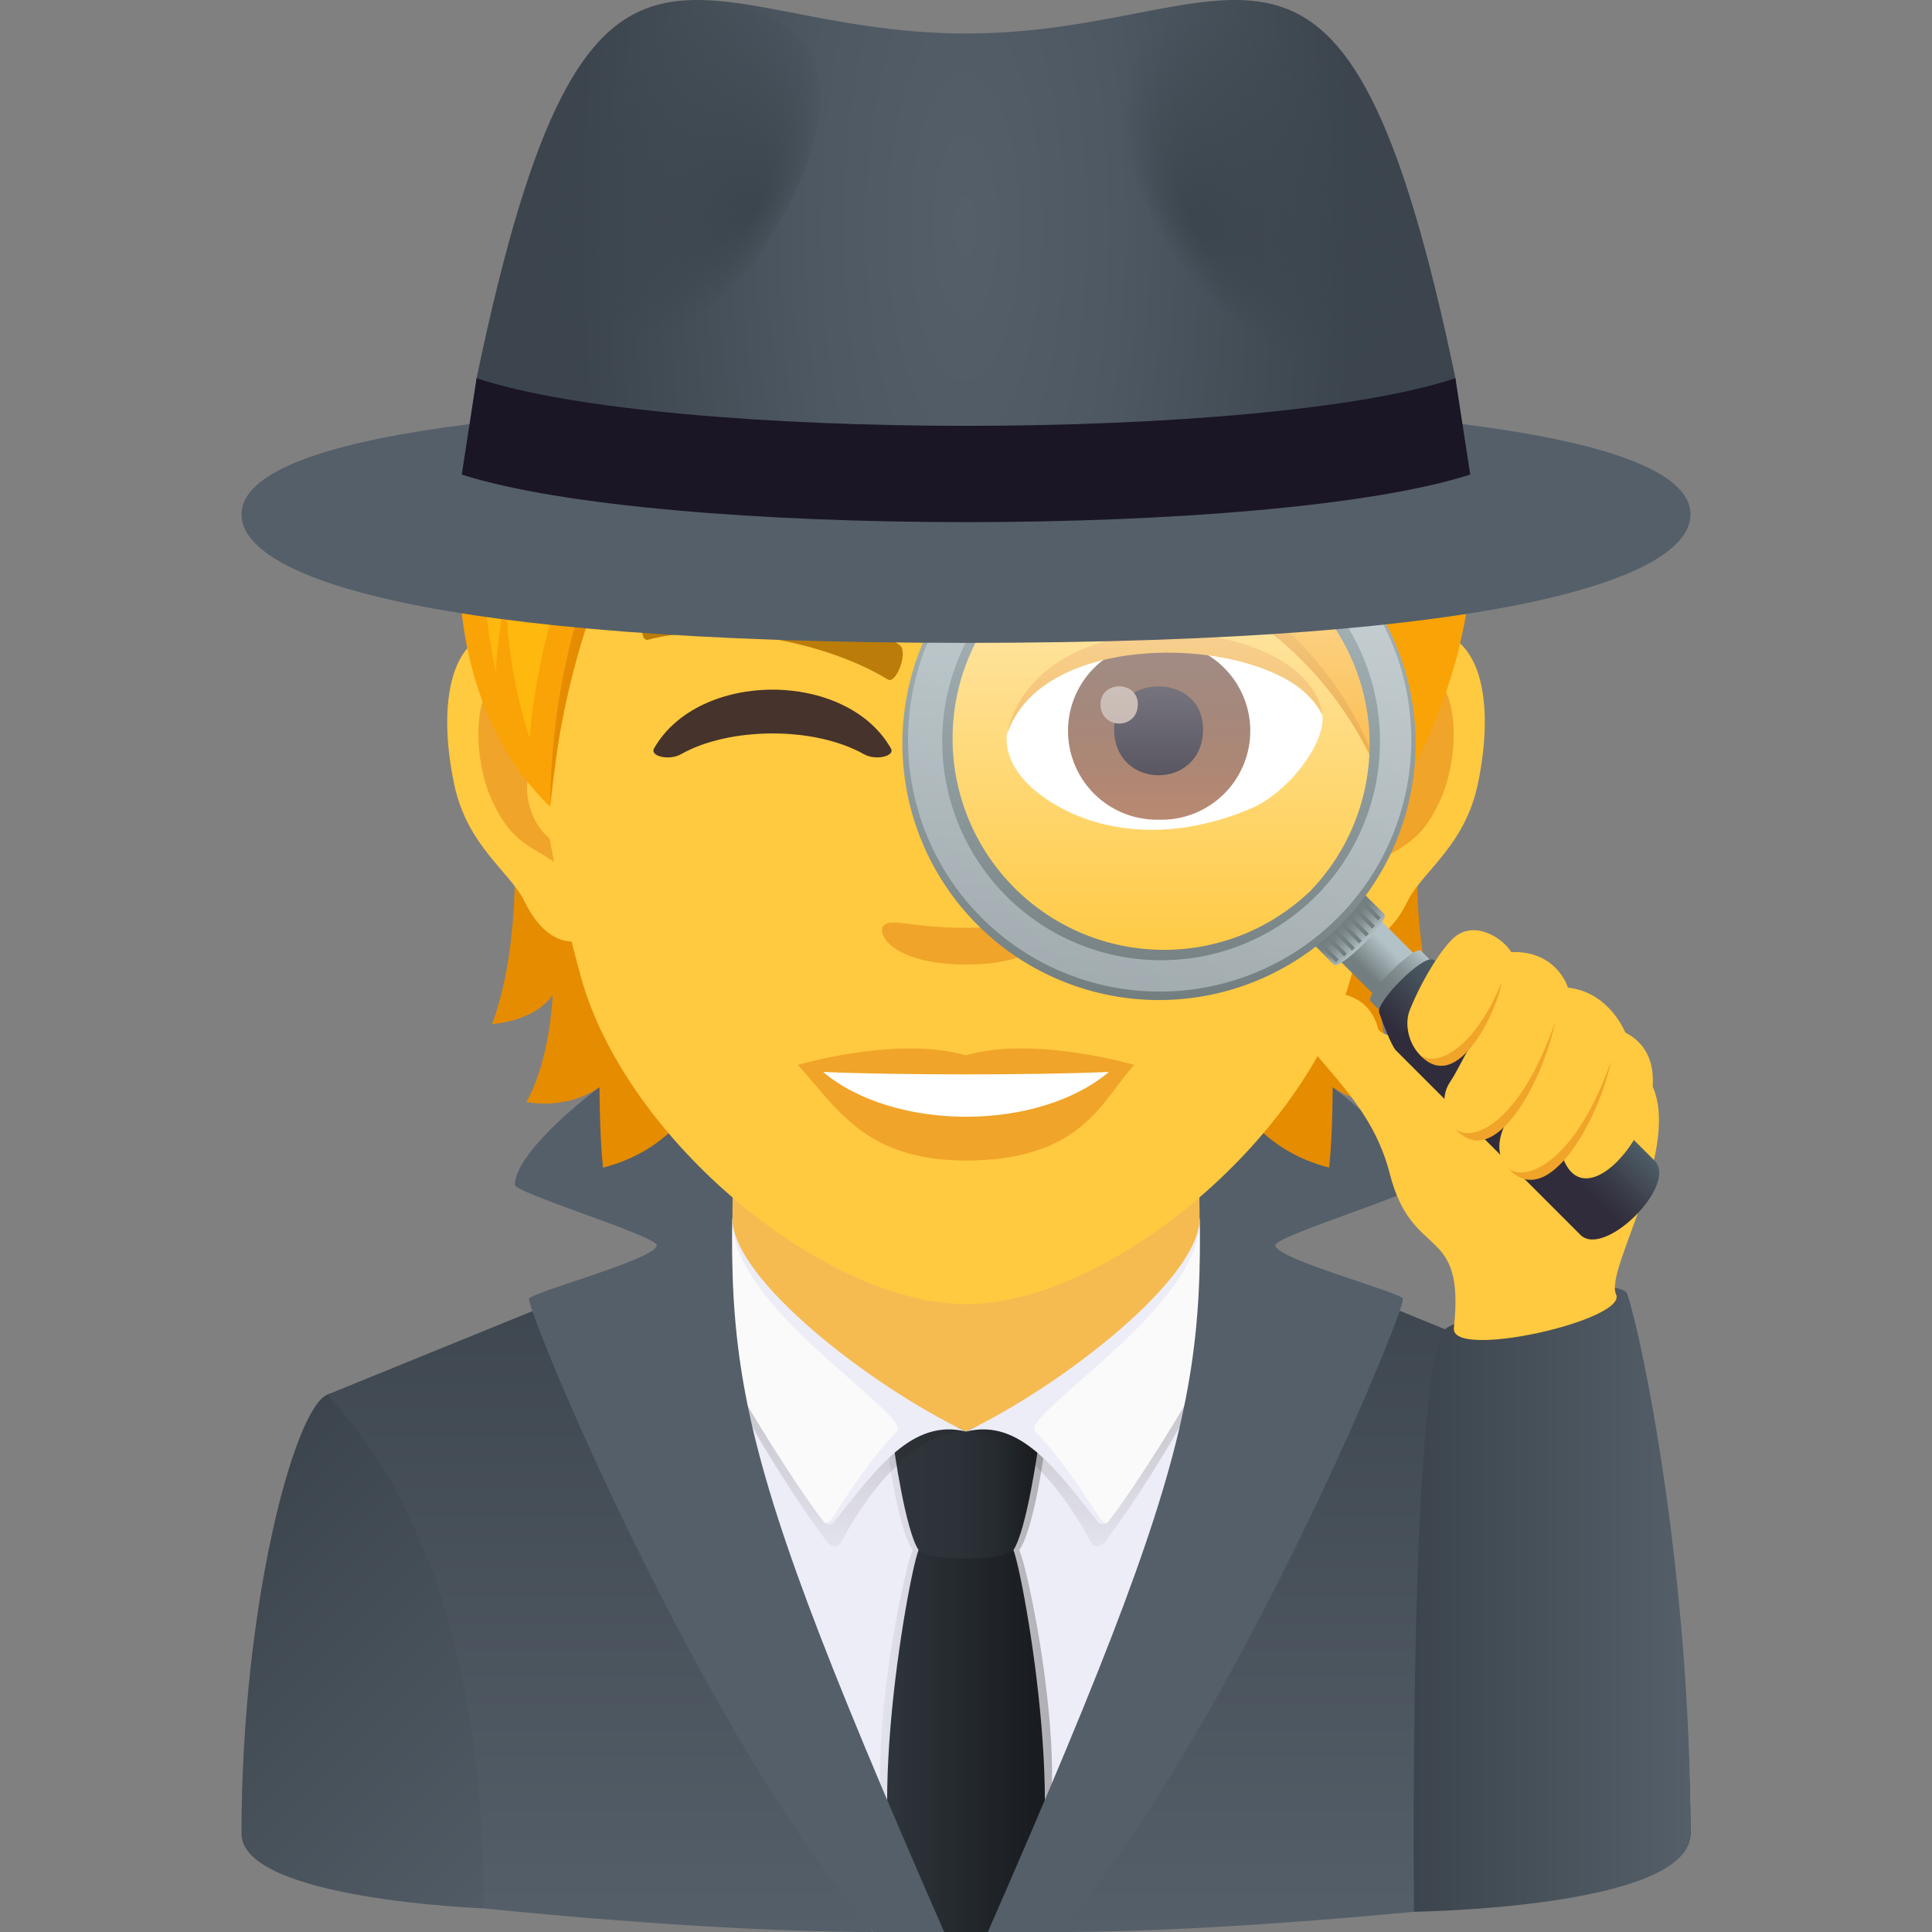
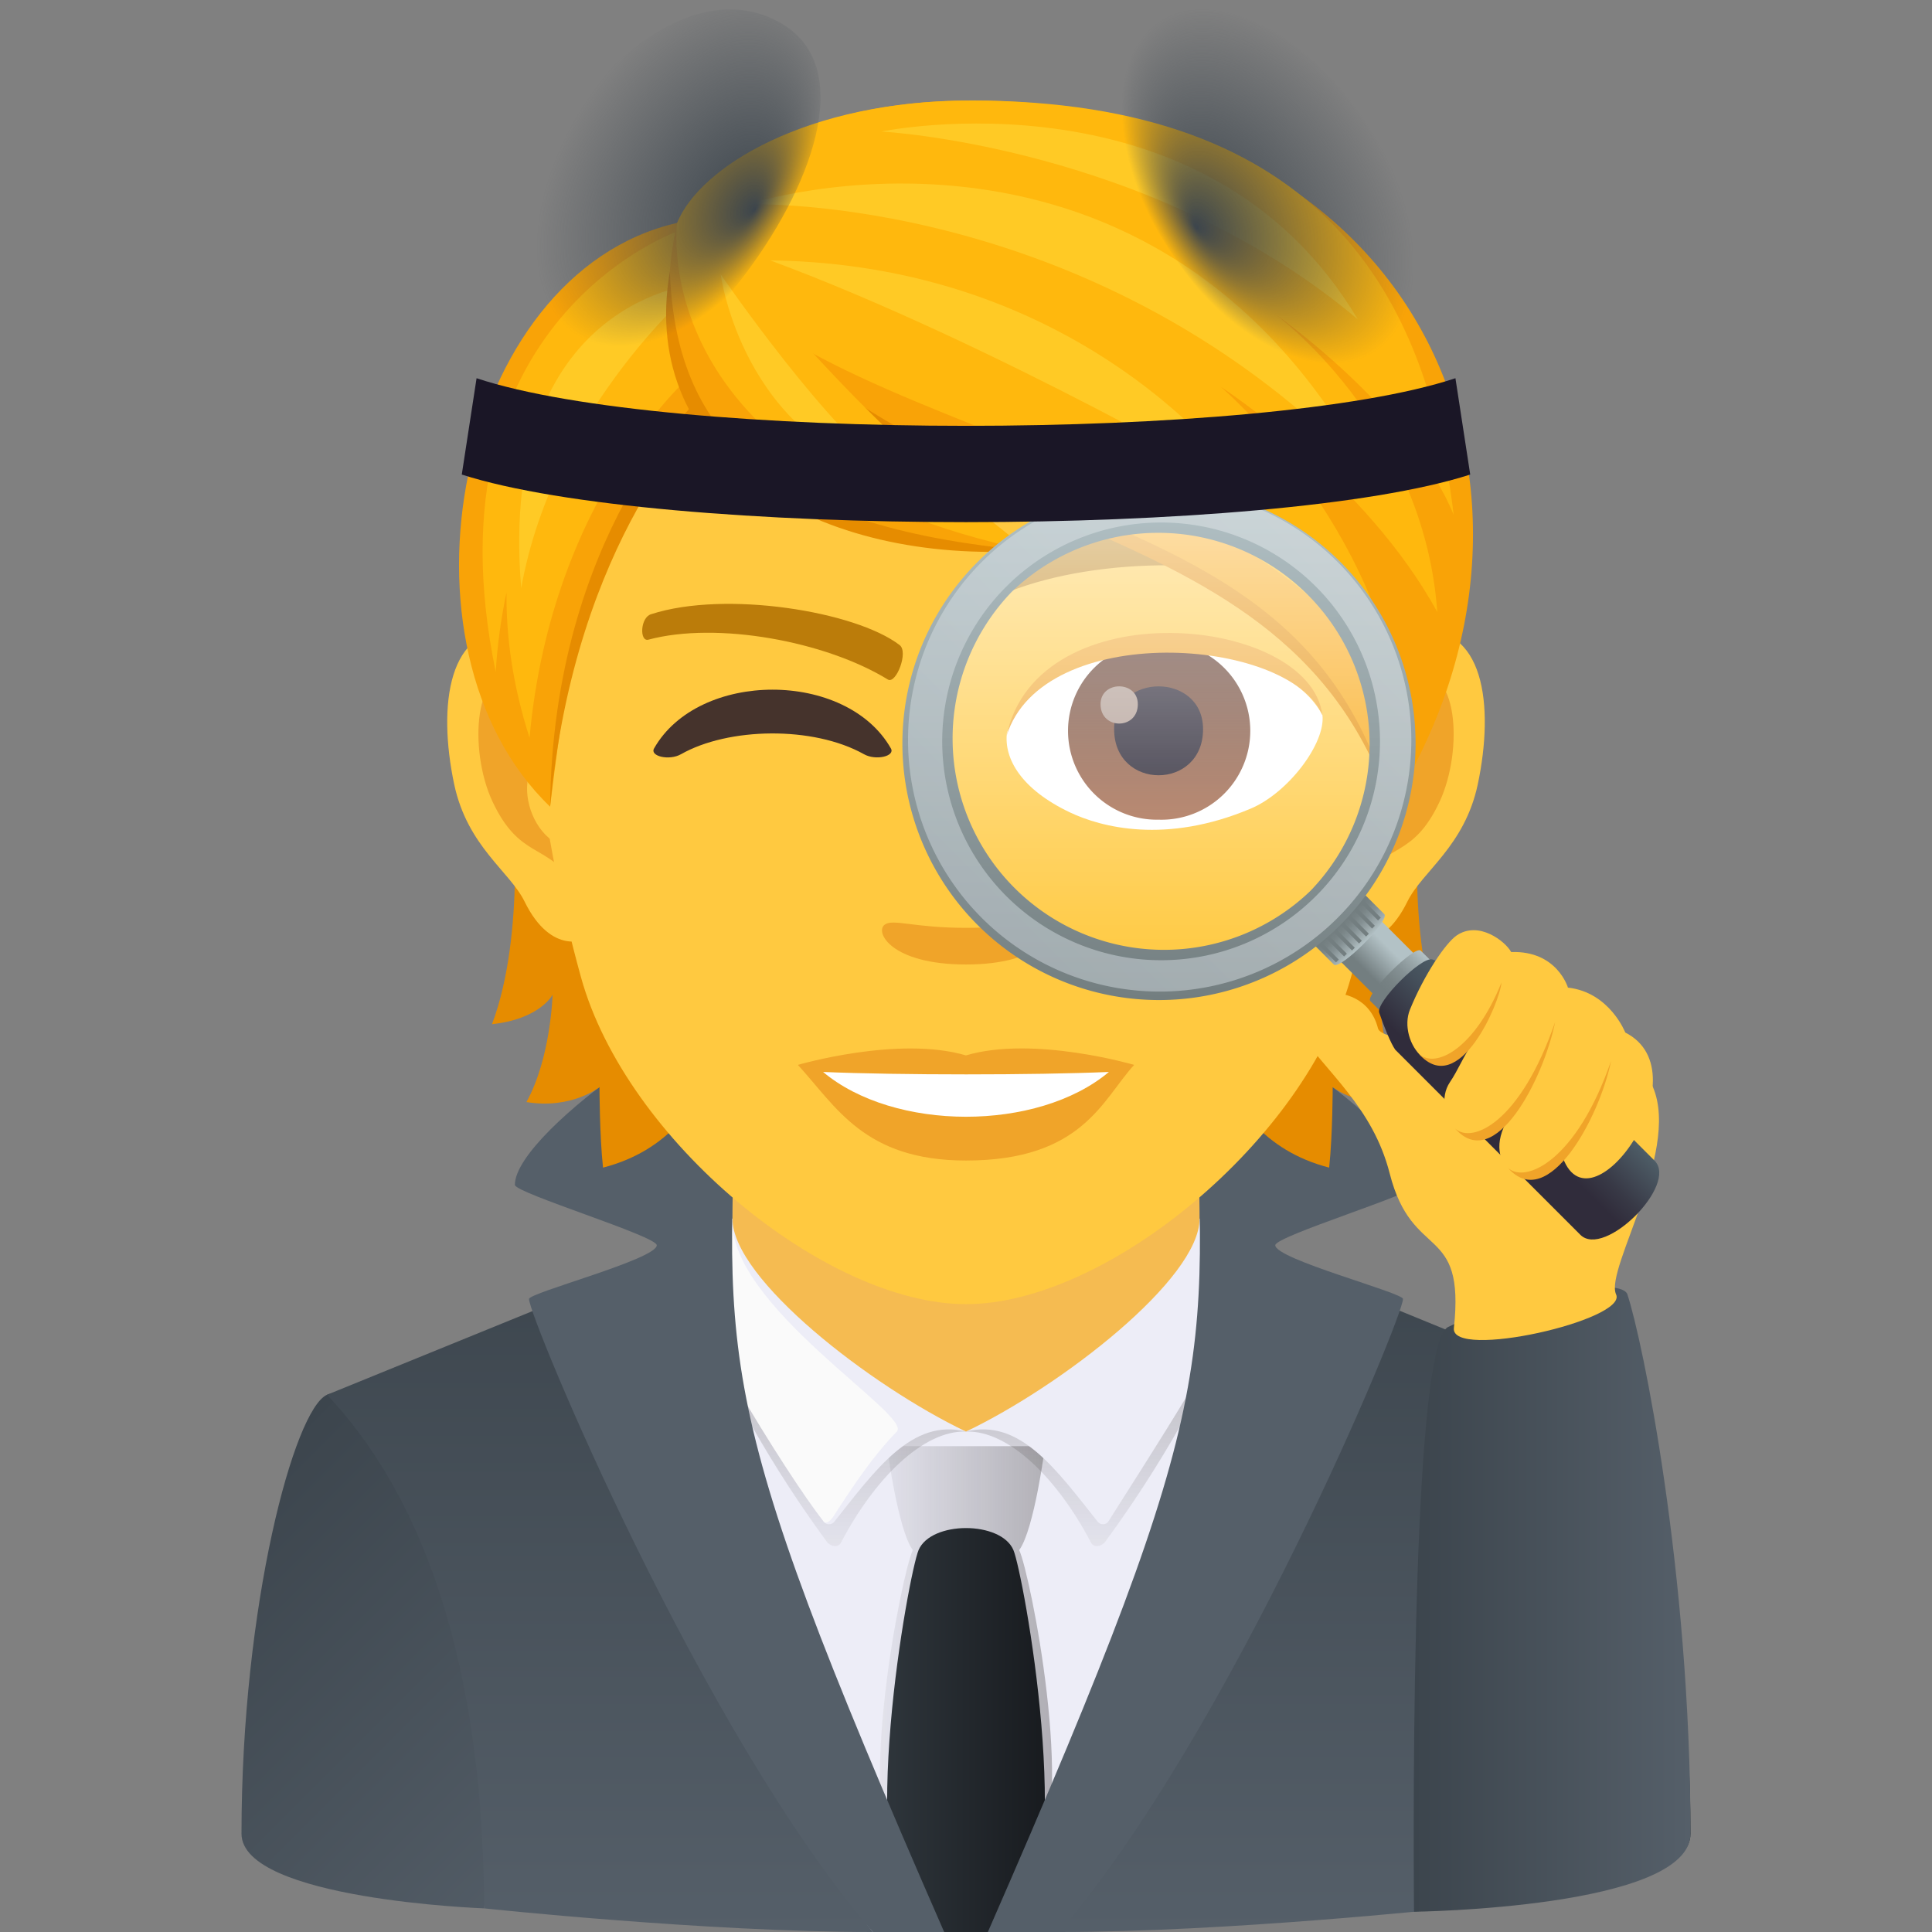
<svg xmlns="http://www.w3.org/2000/svg" viewBox="0 0 64 64">
  <rect x="0" y="0" width="64" height="64" fill="#808080" stroke="none" />
  <linearGradient id="a" x1="47.244" x2="60.35" y1="64.12" y2="51.014" gradientTransform="translate(-3.946 -1.626)" gradientUnits="userSpaceOnUse">
    <stop offset="0" stop-color="#13171a" />
    <stop offset=".04" stop-color="#161a1d" />
    <stop offset=".316" stop-color="#23292e" />
    <stop offset=".62" stop-color="#2b3238" />
    <stop offset="1" stop-color="#2e353b" />
  </linearGradient>
  <path d="M56 60.742c0-7.562-1.745-14.057-2.833-14.539-1.214-.537-7.78 2.864-7.78 2.864l2.58 14.15S56 62.926 56 60.742z" fill="url(#a)" />
  <linearGradient id="b" x1="11.542" x2="24.648" y1="51.014" y2="64.12" gradientTransform="translate(-3.946 -1.626)" gradientUnits="userSpaceOnUse">
    <stop offset="0" stop-color="#3c454d" />
    <stop offset="1" stop-color="#555f69" />
  </linearGradient>
  <path d="M16.033 63.217l2.58-14.15s-6.565-3.401-7.78-2.864C9.746 46.685 8 53.18 8 60.743c0 2.183 8.033 2.474 8.033 2.474z" fill="url(#b)" />
  <linearGradient id="c" x1="35.946" x2="35.946" y1="65.626" y2="42.534" gradientTransform="translate(-3.946 -1.626)" gradientUnits="userSpaceOnUse">
    <stop offset="0" stop-color="#555f69" />
    <stop offset="1" stop-color="#3c454d" />
  </linearGradient>
  <path d="M47.967 63.217c.008-4.84.741-12.282 5.2-17.014l-12.94-5.295-16.453.026-12.94 5.269c4.458 4.732 5.191 12.175 5.2 17.014 0 0 7.337.783 12.878.783 2.557-1.825 3.95-1.501 6.176 0 5.585 0 12.88-.783 12.88-.783z" fill="url(#c)" />
  <path d="M33.098 64c2.503-5.893 10.208-17.717 6.997-22.538-2.38-3.575-13.731-3.511-16.19 0C20.61 46.17 24.39 58.107 28.912 64h4.186z" fill="#ededf7" />
  <path d="M24.263 36.56v5.6c.869 2.243 4.254 4.174 7.737 5.263 3.484-1.09 6.87-3.02 7.737-5.263v-5.6H24.263z" fill="#f5bb51" />
  <linearGradient id="d" x1="33.094" x2="38.798" y1="56.835" y2="56.835" gradientTransform="translate(-3.946 -1.626)" gradientUnits="userSpaceOnUse">
    <stop offset="0" stop-color="#211c1a" stop-opacity=".05" />
    <stop offset="1" stop-color="#211c1a" stop-opacity=".3" />
  </linearGradient>
  <path d="M33.762 51.348c.5-.678.858-3.442.858-3.442h-5.24s.358 2.764.858 3.442c-.367.774-1.883 8.386-.553 10.318.775 1.127 3.856 1.127 4.63 0 1.33-1.932-.186-9.544-.553-10.318z" fill="url(#d)" />
  <linearGradient id="e" x1="33.333" x2="38.559" y1="58.935" y2="58.935" gradientTransform="translate(-3.946 -1.626)" gradientUnits="userSpaceOnUse">
    <stop offset="0" stop-color="#2e353b" />
    <stop offset="1" stop-color="#181b1f" />
  </linearGradient>
  <path d="M33.571 51.348c-.413-.972-2.728-.972-3.142 0-.327.773-2.1 10.43-.117 12.652h3.376c1.983-2.222.21-11.879-.117-12.652z" fill="url(#e)" />
  <linearGradient id="f" x1="33.55" x2="38.341" y1="50.993" y2="50.993" gradientTransform="translate(-3.946 -1.626)" gradientUnits="userSpaceOnUse">
    <stop offset="0" stop-color="#2e353b" />
    <stop offset=".432" stop-color="#2c3238" />
    <stop offset=".731" stop-color="#252a2f" />
    <stop offset=".99" stop-color="#191c20" />
    <stop offset="1" stop-color="#181b1f" />
  </linearGradient>
-   <path d="M32 47.423c-1.736-.938-2.395.483-2.395.483s.378 2.764.824 3.442c.249.377 2.894.377 3.142 0 .446-.678.825-3.442.825-3.442s-.66-1.421-2.396-.483z" fill="url(#f)" />
  <linearGradient id="g" x1="-38.526" x2="-38.526" y1="52.841" y2="44.013" gradientTransform="matrix(-1 0 0 1 -11.196 -1.626)" gradientUnits="userSpaceOnUse">
    <stop offset="0" stop-color="#211c1a" stop-opacity=".05" />
    <stop offset="1" stop-color="#211c1a" stop-opacity=".3" />
  </linearGradient>
  <path d="M32 47.423c-1.398-.048-3.02 1.531-4.143 3.682-.089.17-.348.13-.463-.028-1.002-1.36-3.347-4.753-4.734-8.69 4.147 3.478 9.34 5.036 9.34 5.036z" fill="url(#g)" />
  <linearGradient id="h" x1="40.616" x2="40.616" y1="52.841" y2="44.013" gradientTransform="translate(-3.946 -1.626)" gradientUnits="userSpaceOnUse">
    <stop offset="0" stop-color="#211c1a" stop-opacity=".05" />
    <stop offset="1" stop-color="#211c1a" stop-opacity=".3" />
  </linearGradient>
  <path d="M32 47.423c1.398-.048 3.02 1.531 4.143 3.682.09.17.348.13.464-.028 1.002-1.36 3.346-4.753 4.733-8.69-4.147 3.478-9.34 5.036-9.34 5.036z" fill="url(#h)" />
  <path d="M41.339 42.121c-.174-.416-1.35-1.843-1.602-1.75 0 1.998-4.575 5.542-7.737 7.052 1.786-.45 2.99 1.258 4.366 2.99.088.11.277.106.35-.012.832-1.34 4.92-7.567 4.623-8.28z" fill="#ededf7" />
-   <path d="M41.339 42.121c-.174-.416-1.35-1.843-1.602-1.75.14 2.884-5.98 6.506-5.446 7.052.767.782 1.428 1.764 2.11 2.823.076.117.227.265.315.155 1.227-1.54 4.92-7.567 4.623-8.28z" fill="#fafafa" />
  <path d="M22.661 42.121c.174-.416 1.35-1.843 1.602-1.75 0 1.998 4.575 5.542 7.737 7.052-1.786-.45-2.99 1.258-4.366 2.99-.087.11-.277.106-.35-.012-.832-1.34-4.92-7.567-4.623-8.28z" fill="#ededf7" />
  <path d="M22.661 42.121c.174-.416 1.35-1.843 1.602-1.75-.14 2.884 5.98 6.506 5.446 7.052-.767.782-1.428 1.764-2.11 2.823-.075.117-.227.265-.315.155-1.227-1.54-4.92-7.567-4.623-8.28z" fill="#fafafa" />
  <path d="M46.945 39.25c0-1.849-7.483-6.833-7.431-5.324.394 11.323 1.248 11.7-6.79 30.074h2.364c5.683-6.614 11.388-20.366 11.388-20.97 0-.208-4.231-1.317-4.231-1.78 0-.303 4.7-1.731 4.7-2zm-22.459-5.324c.053-1.51-7.43 3.475-7.43 5.324 0 .269 4.7 1.696 4.7 2 0 .463-4.232 1.572-4.232 1.78 0 .603 5.706 14.356 11.388 20.97h2.365c-8.039-18.374-7.184-18.751-6.79-30.074z" fill="#555f69" />
  <path d="M16.971 26.463s.461 4.461-.673 7.465c1.595-.171 2.007-.976 2.007-.976s-.055 2.09-.866 3.555c1.499.247 2.42-.495 2.42-.495s0 1.58.117 2.667c4.365-1.128 4.104-6.208 4.104-6.208l-7.108-6.008zm30.73 7.465c-1.134-3.01-.673-7.465-.673-7.465l-7.102 6.008s-.261 5.08 4.104 6.208c.117-1.086.117-2.668.117-2.668s.921.743 2.42.495c-.818-1.457-.866-3.554-.866-3.554s.405.805 2 .977z" fill="#e68c00" />
  <path d="M46.87 20.9c-2.303.283-3.967 7.99-2.517 10.024.2.282 1.39.736 2.269-1.059.488-.996 1.89-1.821 2.33-3.877.557-2.626.214-5.362-2.082-5.087zm-29.74 0c2.303.283 3.966 7.99 2.516 10.024-.2.282-1.389.736-2.269-1.059-.488-.996-1.89-1.821-2.33-3.877-.557-2.626-.207-5.362 2.083-5.087z" fill="#ffc940" />
  <path d="M46.808 22.379c-.598.193-1.258 1.107-1.609 2.626 2.097-.454 1.574 3.046-.247 3.114.013.351.04.715.082 1.093.88-1.278 1.774-.763 2.66-2.667.791-1.712.605-4.634-.886-4.166zM18.8 24.998c-.357-1.52-1.01-2.433-1.609-2.619-1.484-.468-1.677 2.454-.88 4.166.887 1.897 1.781 1.389 2.661 2.667.041-.385.069-.742.082-1.1-1.807-.082-2.323-3.533-.254-3.114z" fill="#f0a429" />
  <path d="M32 6.08c-9.976 0-14.781 8.125-14.183 18.568.124 2.096.708 5.128 1.43 7.727C20.739 37.77 27.339 43.202 32 43.202s11.253-5.43 12.752-10.827c.722-2.599 1.306-5.624 1.43-7.727C46.78 14.205 41.975 6.079 32 6.079z" fill="#ffc940" />
  <path d="M43.993 18.592c-2.976-1.578-8.672-1.654-10.796-.554-.456.21-.154 1.703.228 1.562 2.956-1.17 7.727-1.195 10.496.1.37.167.523-.89.072-1.108zm-22.42 1.753c2.457-.795 6.764-.095 8.222 1.019.314.218-.11 1.305-.38 1.148-2.08-1.277-5.673-1.93-7.937-1.322-.298.078-.273-.74.095-.845z" fill="#bb7c0a" />
-   <path d="M34.692 30.628c-.284-.198-.952.108-2.692.108-1.736 0-2.406-.306-2.69-.108-.341.24.201 1.322 2.69 1.322 2.49 0 3.035-1.082 2.692-1.322z" fill="#f0a429" />
+   <path d="M34.692 30.628c-.284-.198-.952.108-2.692.108-1.736 0-2.406-.306-2.69-.108-.341.24.201 1.322 2.69 1.322 2.49 0 3.035-1.082 2.692-1.322" fill="#f0a429" />
  <path d="M33.357 24.265c-.11.863.473 1.883 2.093 2.65 1.028.486 3.167 1.059 5.977-.127 1.264-.531 2.49-2.183 2.38-3.099-1.525-2.871-9.026-3.29-10.45.576z" fill="#fff" />
  <linearGradient id="i" x1="-1210.417" x2="-1210.417" y1="172.436" y2="171.54" gradientTransform="translate(7990.94 -1105.77) scale(6.57)" gradientUnits="userSpaceOnUse">
    <stop offset="0" stop-color="#a6694a" />
    <stop offset="1" stop-color="#4f2a1e" />
  </linearGradient>
  <path d="M38.378 21.266a2.945 2.945 0 110 5.887 2.944 2.944 0 110-5.887z" fill="url(#i)" />
  <path d="M36.907 24.154c0 2.037 2.946 2.037 2.946 0 0-1.89-2.947-1.89-2.947 0z" fill="#1a1626" />
  <path d="M36.457 23.328c0 .854 1.235.854 1.235 0 0-.789-1.235-.789-1.235 0z" fill="#ab968c" />
  <path d="M33.343 24.378c1.193-3.836 9.347-3.287 10.462-.69-.414-3.306-9.443-4.18-10.462.69zM32 34.962c-2.242-.661-5.57.314-5.57.314 1.268 1.377 2.195 3.168 5.57 3.168 3.867 0 4.525-2.032 5.57-3.168 0 0-3.328-.978-5.57-.315z" fill="#f0a429" />
  <path d="M27.266 35.51c2.352 1.973 7.103 1.984 9.468 0-2.505.107-6.944.107-9.468 0z" fill="#fff" />
  <path d="M22.56 24.984c1.562-.888 4.373-.946 6.06 0 .39.22 1.038.067.893-.19-1.475-2.599-6.375-2.595-7.847 0-.145.258.505.412.893.19z" fill="#45332c" />
  <path d="M22.602 7.64c5.225 4.983 20.775 8.104 23.47 19.083-3.678-11.02-17.2-7.926-23.47-19.084z" fill="#e68c00" />
  <path d="M32.15 3.33c-6.07 0-9.101 2.749-9.72 4.055C30 18.941 42.827 15.03 46.072 26.73c6.524-10.387 1.107-23.4-13.921-23.4z" fill="#f9a307" />
  <path d="M32.15 3.33c-5.405 0-8.968 2.195-9.72 4.055 2.618 7.052 20.587 7.267 24.068 16.638-.733-6.726-6.061-11.21-6.061-11.21s4.792 3.095 7.175 7.463c-.444-6.273-5.39-9.884-5.39-9.884s4.46 3.095 5.933 6.662C47.284 9.822 43.81 3.329 32.15 3.329z" fill="#ffb80d" />
  <path d="M44.977 10.577c-5.015-8.446-15.783-6.22-15.783-6.22s8.96.466 15.783 6.22z" fill="#ffca25" />
  <path d="M45.415 15.834C38.215 2.358 24.754 6.77 24.754 6.77s11.644-.448 20.66 9.065z" fill="#ffca25" />
  <path d="M25.514 8.625c7.418 2.75 15.932 7.704 15.932 7.704s-5.034-7.56-15.932-7.704z" fill="#ffca25" />
  <path d="M22.43 7.385c-7.335 1.677-9.7 14.058-4.207 19.338.68-5.63 1.34-9.246 5.08-13.055 0 0 .22-3.348-.873-6.283z" fill="#f9a307" />
  <path d="M23.131 13.235s-4.819 4.468-4.908 13.488c.825-8.937 5.128-12.972 5.128-12.972l-.22-.516z" fill="#e68c00" />
  <path d="M22.506 7.64s-8.511 2.907-6.084 14.621c.055-.944.184-1.818.357-2.64-.016 1.462.202 3.066.763 4.82.736-8.14 5.459-12.113 5.459-12.113l-.495-4.689z" fill="#ffb80d" />
  <path d="M17.265 19.485C18.352 13.4 23.182 9.39 23.182 9.39s-6.715.443-5.917 10.095z" fill="#ffca25" />
  <path d="M22.43 7.385c-2 9.074 7.59 10.855 11.653 10.855C26.782 13.18 22.43 7.385 22.43 7.385z" fill="#f9a307" />
  <path d="M22.19 9c.192 5.198 3.024 8.442 11.893 9.24-6.937.467-12.96-2.998-11.894-9.24z" fill="#e68c00" />
  <path d="M22.43 7.385s-1.11 8.172 11.653 10.855c-7.034-5.428-8.306-8.562-11.653-10.855z" fill="#ffb80d" />
  <path d="M29.759 15.863c-2.251-1.47-5.884-6.772-5.884-6.772s.711 5.478 5.884 6.772z" fill="#ffca25" />
  <linearGradient id="j" x1="50.776" x2="59.946" y1="54.603" y2="54.603" gradientTransform="translate(-3.946 -1.626)" gradientUnits="userSpaceOnUse">
    <stop offset="0" stop-color="#3c454d" />
    <stop offset="1" stop-color="#555f69" />
  </linearGradient>
  <path d="M53.909 42.875c-.179-.533-3.25-.233-5.938 1.083-1.328.651-1.13 19.371-1.13 19.371S56 63.217 56 60.742c0-8.68-1.596-16.39-2.092-17.867z" fill="url(#j)" />
  <path d="M42.925 34.046c-.758-1.11 2.23-1.928 2.723.02.199.789 8.358.58 9.01 1.745 1.172 2.091-1.518 6.219-1.123 7.068.393.849-5.488 2.183-5.373 1.115.378-3.5-1.375-2.176-2.126-5.12-.566-2.214-2.1-3.343-3.111-4.828z" fill="#ffc940" />
  <linearGradient id="k" x1="-300.438" x2="-298.535" y1="214.826" y2="214.826" gradientTransform="scale(-1 1) rotate(45 48.372 429.67)" gradientUnits="userSpaceOnUse">
    <stop offset=".236" stop-color="#b3c2c6" />
    <stop offset=".806" stop-color="#737e80" />
  </linearGradient>
  <path d="M45.558 30.308l1.596 1.596-1.344 1.345-1.597-1.595z" fill="url(#k)" />
  <linearGradient id="l" x1="-300.667" x2="-298.305" y1="215.828" y2="215.828" gradientTransform="scale(-1 1) rotate(45 48.372 429.67)" gradientUnits="userSpaceOnUse">
    <stop offset="0" stop-color="#b3c2c6" />
    <stop offset=".176" stop-color="#9ca9ac" />
    <stop offset=".391" stop-color="#859194" />
    <stop offset=".589" stop-color="#788385" />
    <stop offset=".751" stop-color="#737e80" />
  </linearGradient>
  <path d="M45.396 33.163c-.198-.2 1.471-1.87 1.67-1.67l.322.32c.2.199-1.471 1.87-1.67 1.67l-.322-.32z" fill="url(#l)" />
  <linearGradient id="m" x1="-287.943" x2="-284.467" y1="364.019" y2="364.019" gradientTransform="rotate(-45.001 -519.182 -203.61)" gradientUnits="userSpaceOnUse">
    <stop offset=".121" stop-color="#302c3b" />
    <stop offset=".619" stop-color="#45505b" />
    <stop offset=".891" stop-color="#4e5e67" />
  </linearGradient>
  <path d="M48.689 32.327l-2.458 2.458s-.166-.167-.543-1.237c-.123-.35 1.412-1.887 1.763-1.764 1.072.377 1.238.543 1.238.543z" fill="url(#m)" />
  <linearGradient id="n" x1="-287.943" x2="-284.467" y1="369.384" y2="369.384" gradientTransform="rotate(-45.001 -519.182 -203.61)" gradientUnits="userSpaceOnUse">
    <stop offset=".327" stop-color="#302c3b" />
    <stop offset=".55" stop-color="#383946" />
    <stop offset=".96" stop-color="#4c5a64" />
    <stop offset="1" stop-color="#4e5e67" />
  </linearGradient>
  <path d="M54.809 38.447c.795.794-1.663 3.25-2.458 2.457L46.246 34.8c-.279-.278 2.178-2.738 2.456-2.459l6.107 6.107z" fill="url(#n)" />
  <linearGradient id="o" x1="-299.486" x2="-299.486" y1="214.102" y2="212.751" gradientTransform="scale(-1 1) rotate(45 48.372 429.67)" gradientUnits="userSpaceOnUse">
    <stop offset="0" stop-color="#b3c2c6" />
    <stop offset=".176" stop-color="#9ca9ac" />
    <stop offset=".391" stop-color="#859194" />
    <stop offset=".589" stop-color="#788385" />
    <stop offset=".751" stop-color="#737e80" />
  </linearGradient>
  <path d="M45.201 29.626l.656.655c.2.2-1.47 1.872-1.67 1.672l-.656-.656c-.2-.2 1.47-1.87 1.67-1.67z" fill="url(#o)" />
  <path d="M45.084 29.743l.656.655-.091.093-.656-.657zM44.797 30.104l.092-.092.655.655-.092.092zM44.689 30.274l.655.656-.092.093-.656-.656zM44.365 30.597l.092-.091.655.656-.092.092zM44.133 30.83l.092-.092.654.656-.092.092zM43.87 31.03l.092-.093.655.655-.092.093zM43.601 31.223l.092-.092.656.656-.092.092z" fill="#737e80" />
  <linearGradient id="p" x1="59.283" x2="59.283" y1="68.209" y2="52.994" gradientTransform="translate(-20.82 -36.044)" gradientUnits="userSpaceOnUse">
    <stop offset="0" stop-color="#fff" stop-opacity="0" />
    <stop offset="1" stop-color="#fff" />
  </linearGradient>
  <path d="M43.842 29.938a7.608 7.608 0 10-10.758-10.76 7.608 7.608 0 0010.758 10.76z" opacity=".65" fill="url(#p)" />
  <linearGradient id="q" x1="427.923" x2="439.944" y1="-1033.597" y2="-1045.618" gradientTransform="rotate(-45.001 1520.754 -30.133)" gradientUnits="userSpaceOnUse">
    <stop offset="0" stop-color="#737e80" />
    <stop offset="1" stop-color="#b3c2c6" />
  </linearGradient>
  <path d="M32.453 18.548a8.5 8.5 0 1012.02 12.02 8.5 8.5 0 00-12.02-12.02zm10.96 10.96a7.002 7.002 0 01-9.9-9.901 7.002 7.002 0 019.9 9.901z" fill="url(#q)" />
  <linearGradient id="r" x1="53.389" x2="65.177" y1="66.496" y2="54.708" gradientTransform="translate(-20.82 -36.044)" gradientUnits="userSpaceOnUse">
    <stop offset="0" stop-color="#cfd8dd" />
    <stop offset="1" stop-color="#e6ebed" />
  </linearGradient>
  <path d="M44.358 18.665a8.336 8.336 0 10-11.789 11.788 8.336 8.336 0 0011.789-11.788zm-.768 11.02a7.25 7.25 0 11-10.254-10.254 7.254 7.254 0 0110.254 0 7.252 7.252 0 010 10.255z" opacity=".5" fill="url(#r)" />
  <path d="M50.06 31.538c1.521-.054 1.88 1.178 1.88 1.178 1.38.152 1.9 1.488 1.9 1.488 2.653 1.347-1.226 6.86-2.106 4.037-1.122 1.39-2.729.436-1.777-1.183-1.225 1.663-2.619-.185-1.925-1.212.261-.383.448-.859.754-1.298-1.269 1.67-2.504-.056-2.08-1.103.472-1.16 1.185-2.212 1.552-2.46.729-.491 1.606.195 1.802.553z" fill="#ffc940" />
  <path d="M47.004 34.91c1.327 1.51 2.69-1.726 2.733-2.36-.861 2.147-2.163 2.881-2.733 2.36zm1.196 2.472c1.327 1.512 2.938-1.663 3.315-3.524-1.15 3.333-2.745 4.048-3.316 3.524zm1.754 1.307c1.327 1.512 3.04-1.685 3.415-3.546-1.15 3.332-2.843 4.07-3.415 3.546z" fill="#f0a429" />
-   <path d="M56 17.041c0 2.069-6.052 4.255-24 4.255-17.953 0-24-2.186-24-4.255 0-2.068 6.047-3.745 24-3.745 17.948 0 24 1.677 24 3.745z" fill="#555f69" />
  <radialGradient id="s" cx="130.126" cy="9.136" r="11.954" gradientTransform="matrix(1.071 0 0 3 -107.39 -19.899)" gradientUnits="userSpaceOnUse">
    <stop offset="0" stop-color="#555f69" />
    <stop offset=".4" stop-color="#4e5862" />
    <stop offset="1" stop-color="#3c454d" />
  </radialGradient>
-   <path d="M48.213 12.529c.693 3.323-33.119 3.323-32.426 0C19.497-5.263 22.774 1.11 32 1.11c9.224 0 12.504-6.374 16.213 11.418z" fill="url(#s)" />
  <radialGradient id="t" cx="320.638" cy="658.661" r="3.725" fx="318.023" fy="658.712" gradientTransform="matrix(.933 -.491 .906 1.502 -853.899 -825.709)" gradientUnits="userSpaceOnUse">
    <stop offset="0" stop-color="#3c454d" />
    <stop offset="1" stop-color="#3c454d" stop-opacity="0" />
  </radialGradient>
  <path d="M45.661 12.711C42.895 15.557 32.513 2.502 38.816.465c4.557-1.473 10.976 7.996 6.845 12.246z" fill="url(#t)" />
  <radialGradient id="u" cx="3059.82" cy="-654.579" r="3.725" fx="3057.205" fy="-654.527" gradientTransform="matrix(-.933 -.491 -.906 1.502 2284.39 2491.127)" gradientUnits="userSpaceOnUse">
    <stop offset="0" stop-color="#3c454d" />
    <stop offset="1" stop-color="#3c454d" stop-opacity="0" />
  </radialGradient>
  <path d="M18.338 12.711C21.105 15.557 31.487 2.502 25.184.465c-4.557-1.473-10.976 7.996-6.846 12.246z" fill="url(#u)" />
  <path d="M15.787 12.529l-.49 3.191c6.527 2.102 26.879 2.102 33.406 0l-.49-3.191c-6.328 2.103-26.1 2.103-32.426 0z" fill="#1a1626" />
</svg>